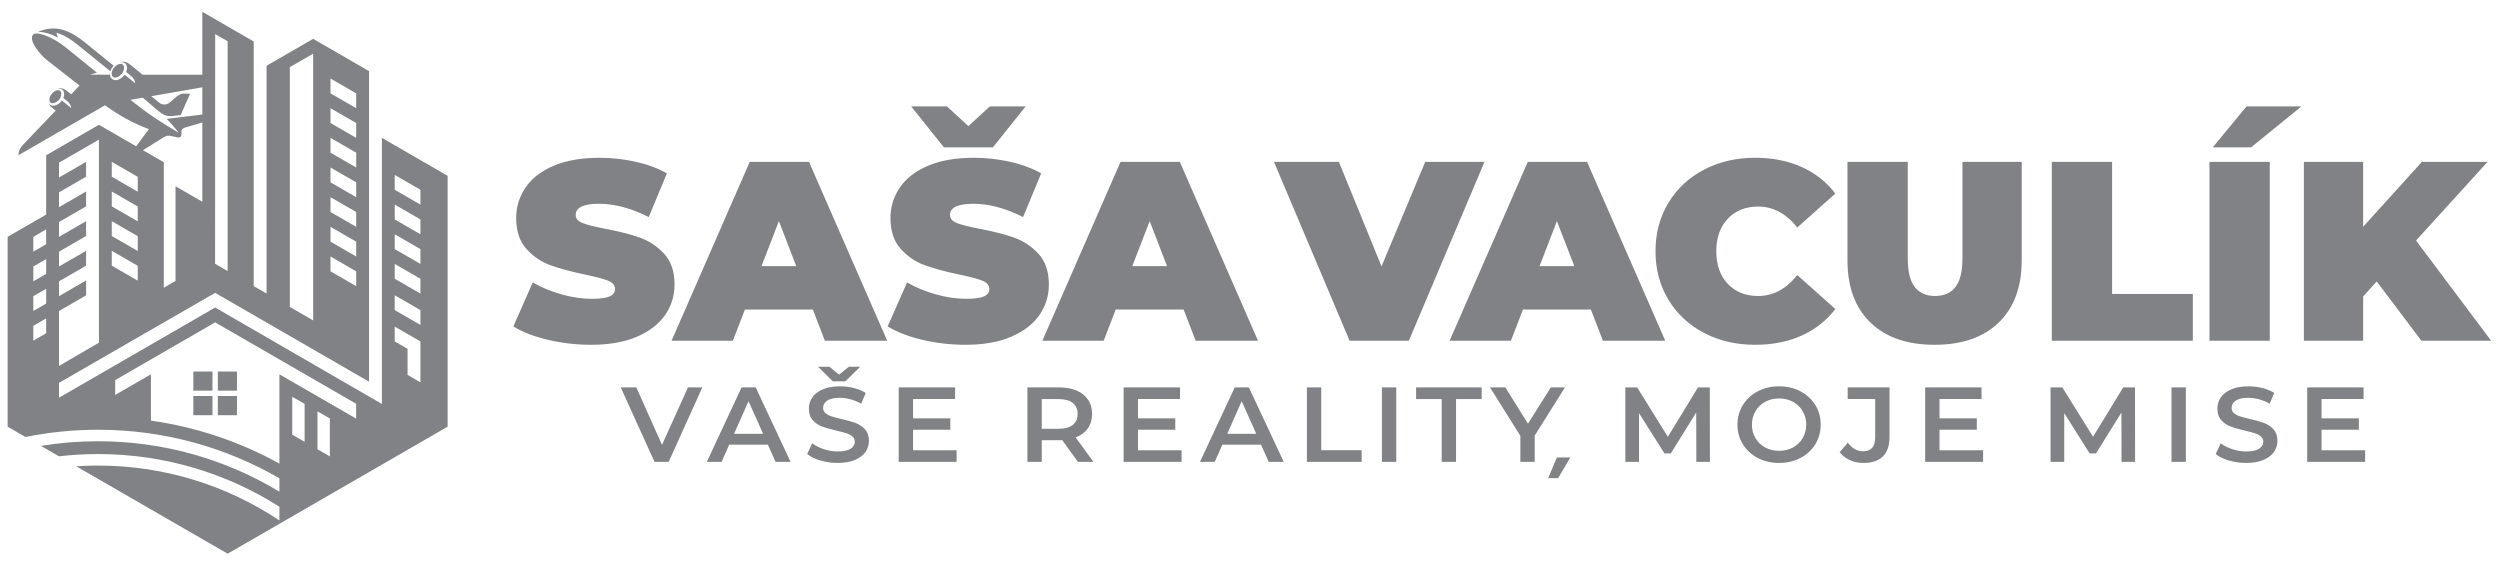
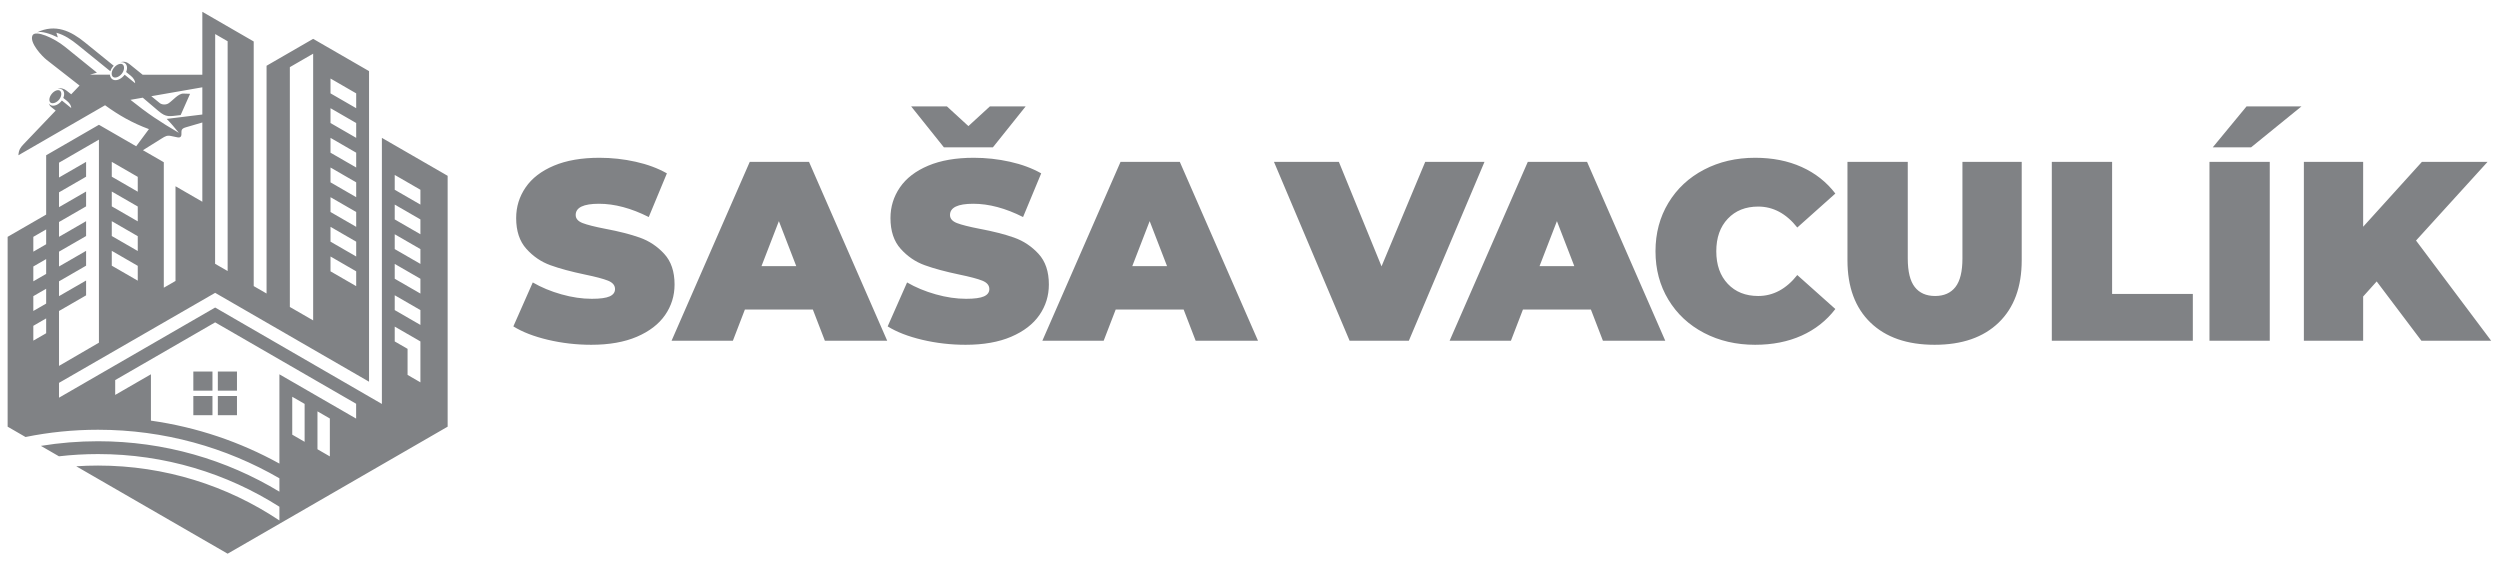
<svg xmlns="http://www.w3.org/2000/svg" width="100%" height="100%" viewBox="0 0 823 186" xml:space="preserve" style="fill-rule:evenodd;clip-rule:evenodd;stroke-linejoin:round;stroke-miterlimit:2;">
  <g transform="matrix(4.167,0,0,4.167,-555,-923.095)">
    <path d="M157.255,253.434L156.277,252.87C156.277,253.651 156.277,255.083 156.277,255.864L157.255,256.429L157.255,253.434ZM142.29,252.724L142.29,251.552L150.187,246.992L161.324,253.423L161.324,254.595L155.263,251.096L155.263,258.149C152.174,256.442 148.749,255.269 145.113,254.756L145.113,251.094L142.29,252.724ZM159.248,254.587C158.922,254.399 158.596,254.211 158.27,254.022C158.27,254.804 158.27,256.236 158.27,257.017C158.596,257.205 158.922,257.393 159.248,257.582L159.248,254.587ZM164.373,247.327C165.05,247.718 165.726,248.108 166.403,248.499L166.403,251.731C166.065,251.535 165.726,251.339 165.388,251.143L165.388,249.085C165.05,248.889 164.712,248.694 164.373,248.499L164.373,247.327ZM147.055,243.721L146.13,244.255L146.13,234.342L144.483,233.391L145.96,232.467C146.243,232.29 146.39,232.2 146.701,232.27C146.872,232.309 147.045,232.345 147.222,232.378C147.532,232.435 147.528,232.183 147.523,232.054C147.513,231.787 147.547,231.677 147.882,231.58L149.174,231.202L149.174,237.463L147.055,236.239L147.055,243.721ZM162.344,227.143L157.929,224.594L154.248,226.72L154.248,244.713C153.91,244.518 153.571,244.323 153.233,244.127L153.233,224.802L149.174,222.458L149.174,227.43L144.456,227.427L143.429,226.598C143.237,226.442 143.01,226.34 142.69,226.448C142.838,226.423 142.975,226.447 143.073,226.526C143.247,226.667 143.27,226.941 143.154,227.214L143.533,227.521C143.745,227.693 143.877,227.933 143.863,228.097L143.035,227.426C143.019,227.448 143.002,227.47 142.984,227.492C142.7,227.836 142.278,227.96 142.043,227.771C141.944,227.69 141.887,227.567 141.875,227.426L140.289,227.426L140.847,227.264L138.306,225.21C137.477,224.539 135.969,223.854 135.753,224.329C135.501,224.898 136.508,225.968 136.879,226.258L139.474,228.284L138.816,228.974L138.453,228.69C138.259,228.539 138.038,228.452 137.737,228.536C137.837,228.525 138.037,228.546 138.112,228.607C138.278,228.741 138.3,229.002 138.19,229.262L138.501,229.514C138.702,229.677 138.827,229.906 138.815,230.061L138.076,229.464C138.061,229.485 138.045,229.506 138.028,229.526C137.817,229.781 137.526,229.91 137.302,229.868C137.195,229.848 137.1,229.783 137.046,229.689C137.068,229.774 137.129,229.899 137.252,229.996L137.589,230.26L135.063,232.906C134.821,233.16 134.669,233.351 134.643,233.791L141.489,229.84C142.56,230.618 143.642,231.242 144.954,231.725L143.947,233.081L141.026,231.395L141.005,231.383L136.836,233.791L136.836,238.477C135.822,239.063 134.807,239.649 133.792,240.235L133.792,255.233C134.263,255.505 134.734,255.777 135.205,256.049C137.057,255.673 138.971,255.476 140.933,255.476C146.153,255.476 151.047,256.872 155.263,259.311L155.263,260.368C151.08,257.84 146.177,256.384 140.933,256.384C139.396,256.384 137.889,256.509 136.42,256.75C136.896,257.025 137.371,257.299 137.847,257.574C138.859,257.457 139.889,257.397 140.933,257.397C146.205,257.397 151.12,258.923 155.263,261.558L155.263,262.643C151.162,259.903 146.234,258.305 140.933,258.305C140.354,258.305 139.78,258.324 139.211,258.361C143.198,260.663 147.186,262.966 151.173,265.268C156.967,261.923 162.76,258.578 168.554,255.233L168.554,235.415L163.359,232.416L163.359,253.438C158.967,250.902 154.577,248.362 150.187,245.82L137.851,252.943L137.851,251.771L150.187,244.66C154.242,247.003 158.291,249.34 162.344,251.68L162.344,227.143ZM156.088,226.829L157.929,225.766L157.929,246.837C157.315,246.483 156.702,246.129 156.088,245.776L156.088,226.829ZM137.851,241.406C138.564,240.995 139.278,240.583 139.991,240.171L139.991,238.999C139.278,239.411 138.564,239.823 137.851,240.234L137.851,239.063C138.564,238.651 139.278,238.24 139.991,237.828L139.991,236.656C139.278,237.068 138.564,237.48 137.851,237.891L137.851,236.72C138.564,236.308 139.278,235.896 139.991,235.484L139.991,234.313C139.278,234.724 138.564,235.136 137.851,235.548L137.851,234.376L141.005,232.555L141.005,248.597C139.954,249.209 138.903,249.82 137.851,250.431L137.851,246.093C138.564,245.681 139.278,245.269 139.991,244.858L139.991,243.686C139.278,244.098 138.564,244.509 137.851,244.921L137.851,243.75C138.564,243.338 139.278,242.926 139.991,242.514L139.991,241.342C139.278,241.755 138.564,242.166 137.851,242.578L137.851,241.406ZM150.189,224.216L151.173,224.784L151.173,242.938C150.843,242.747 150.513,242.556 150.182,242.366L150.189,224.216ZM145.815,229.671C145.988,229.811 146.31,229.816 146.504,229.688C146.85,229.462 147.272,228.904 147.687,228.918L148.206,228.936L147.461,230.617C146.549,230.712 146.338,230.832 145.694,230.284L144.469,229.242L143.496,229.412C144.852,230.499 145.834,231.152 147.32,232.02C146.965,231.59 146.749,231.314 146.359,230.918L149.174,230.572L149.174,228.422L145.141,229.125L145.815,229.671ZM144.072,235.497L142.02,234.313L142.02,235.484C142.704,235.879 143.388,236.274 144.072,236.669L144.072,235.497ZM144.072,237.84C143.388,237.446 142.704,237.051 142.02,236.656L142.02,237.828C142.704,238.222 143.388,238.617 144.072,239.012L144.072,237.84ZM144.072,240.184C143.388,239.789 142.704,239.394 142.02,238.999L142.02,240.171C142.704,240.566 143.388,240.961 144.072,241.355L144.072,240.184ZM135.822,242.578C136.16,242.383 136.498,242.188 136.836,241.992L136.836,243.164C136.498,243.36 136.16,243.555 135.822,243.75L135.822,242.578ZM135.822,240.235C136.16,240.04 136.498,239.845 136.836,239.649L136.836,240.821C136.498,241.016 136.16,241.212 135.822,241.407L135.822,240.235ZM159.3,227.729L161.329,228.901L161.329,230.073L159.3,228.901L159.3,227.729ZM159.3,230.072L161.329,231.244L161.329,232.416L159.3,231.244L159.3,230.072ZM159.3,232.416L161.329,233.588L161.329,234.759L159.3,233.588L159.3,232.416ZM164.373,235.345C165.05,235.736 165.726,236.126 166.403,236.517L166.403,237.689C165.726,237.298 165.05,236.908 164.373,236.517L164.373,235.345ZM137.931,228.694C138.08,228.811 138.07,229.132 137.863,229.391C137.656,229.65 137.329,229.748 137.18,229.631C137.031,229.515 137.067,229.202 137.274,228.943C137.482,228.684 137.782,228.578 137.931,228.694ZM142.882,226.617C143.039,226.74 143.029,227.078 142.811,227.35C142.593,227.622 142.273,227.723 142.117,227.6C141.96,227.478 141.974,227.151 142.192,226.879C142.41,226.607 142.725,226.495 142.882,226.617ZM141.906,227.154L139.348,225.083C138.822,224.657 138.299,224.296 137.642,224.111L137.76,224.481C137.15,224.18 136.448,223.96 136.101,224.09C137.578,223.372 138.804,223.99 139.883,224.864L142.174,226.721C142.146,226.749 142.118,226.778 142.092,226.809C142.002,226.919 141.94,227.037 141.906,227.154ZM144.072,242.527C143.388,242.132 142.704,241.738 142.02,241.342L142.02,242.514C142.704,242.909 143.388,243.304 144.072,243.699L144.072,242.527ZM135.822,247.265C136.16,247.07 136.498,246.875 136.836,246.679L136.836,247.851C136.498,248.046 136.16,248.241 135.822,248.437L135.822,247.265ZM135.822,244.922C136.16,244.726 136.498,244.531 136.836,244.336L136.836,245.508C136.498,245.703 136.16,245.898 135.822,246.093L135.822,244.922ZM159.3,234.759C159.976,235.15 160.653,235.54 161.329,235.931L161.329,237.103C160.653,236.712 159.976,236.321 159.3,235.931L159.3,234.759ZM159.3,237.103C159.976,237.493 160.653,237.884 161.329,238.274L161.329,239.446C160.653,239.055 159.976,238.665 159.3,238.274L159.3,237.103ZM159.3,239.446C159.976,239.836 160.653,240.227 161.329,240.618L161.329,241.789C160.653,241.399 159.976,241.008 159.3,240.617L159.3,239.446ZM159.3,241.789C159.976,242.18 160.653,242.57 161.329,242.961L161.329,244.132C160.653,243.742 159.976,243.351 159.3,242.961L159.3,241.789ZM164.373,244.851C165.05,245.242 165.726,245.632 166.403,246.023L166.403,247.195C165.726,246.804 165.05,246.414 164.373,246.023L164.373,244.851ZM164.373,242.375C165.05,242.766 165.726,243.156 166.403,243.547L166.403,244.718C165.726,244.328 165.05,243.938 164.373,243.547L164.373,242.375ZM164.373,240.032C165.05,240.422 165.726,240.813 166.403,241.204L166.403,242.375C165.726,241.985 165.05,241.594 164.373,241.204L164.373,240.032ZM164.373,237.688C165.05,238.079 165.726,238.47 166.403,238.86L166.403,240.032C165.726,239.641 165.05,239.251 164.373,238.86L164.373,237.688ZM149.975,254.324L148.463,254.324L148.463,252.812L149.975,252.812L149.975,254.324ZM151.911,252.812L151.911,254.324L150.399,254.324L150.399,252.812L151.911,252.812ZM150.399,250.876L151.911,250.876L151.911,252.388L150.399,252.388L150.399,250.876ZM148.463,250.876L149.975,250.876L149.975,252.388C149.471,252.388 148.967,252.388 148.463,252.388L148.463,250.876" style="fill:rgb(128,130,133);" />
  </g>
  <g transform="matrix(4.167,0,0,4.167,-555,-960.72)">
    <path d="M179.901,257.793C178.73,257.793 177.589,257.662 176.48,257.4C175.369,257.137 174.458,256.784 173.745,256.34L175.279,252.868C175.952,253.259 176.705,253.572 177.539,253.807C178.373,254.043 179.174,254.16 179.941,254.16C180.6,254.16 181.071,254.096 181.354,253.969C181.636,253.841 181.778,253.649 181.778,253.393C181.778,253.097 181.593,252.875 181.223,252.727C180.853,252.579 180.244,252.418 179.396,252.243C178.306,252.014 177.398,251.769 176.671,251.506C175.944,251.244 175.312,250.813 174.774,250.214C174.236,249.616 173.967,248.805 173.967,247.782C173.967,246.894 174.216,246.087 174.714,245.36C175.211,244.634 175.955,244.062 176.944,243.645C177.933,243.227 179.134,243.019 180.546,243.019C181.515,243.019 182.467,243.123 183.402,243.332C184.338,243.54 185.162,243.846 185.875,244.25L184.442,247.701C183.056,247.002 181.744,246.652 180.506,246.652C179.282,246.652 178.67,246.948 178.67,247.54C178.67,247.823 178.851,248.034 179.214,248.176C179.578,248.317 180.176,248.468 181.011,248.63C182.087,248.832 182.995,249.064 183.735,249.326C184.476,249.589 185.118,250.016 185.663,250.608C186.208,251.2 186.481,252.007 186.481,253.03C186.481,253.918 186.232,254.722 185.734,255.442C185.236,256.162 184.492,256.734 183.504,257.158C182.514,257.581 181.314,257.793 179.901,257.793ZM197.406,255.008L192.037,255.008L191.089,257.471L186.245,257.471L192.421,243.342L197.103,243.342L203.279,257.471L198.355,257.471L197.406,255.008ZM196.094,251.577L194.722,248.024L193.349,251.577L196.094,251.577ZM209.472,257.793C208.302,257.793 207.161,257.662 206.051,257.4C204.941,257.137 204.029,256.784 203.316,256.34L204.85,252.868C205.523,253.259 206.277,253.572 207.111,253.807C207.945,254.043 208.746,254.16 209.513,254.16C210.172,254.16 210.643,254.096 210.925,253.969C211.208,253.841 211.349,253.649 211.349,253.393C211.349,253.097 211.164,252.875 210.794,252.727C210.424,252.579 209.815,252.418 208.968,252.243C207.878,252.014 206.97,251.769 206.243,251.506C205.516,251.244 204.884,250.813 204.346,250.214C203.807,249.616 203.538,248.805 203.538,247.782C203.538,246.894 203.787,246.087 204.285,245.36C204.783,244.634 205.526,244.062 206.516,243.645C207.504,243.227 208.705,243.019 210.118,243.019C211.087,243.019 212.039,243.123 212.974,243.332C213.909,243.54 214.733,243.846 215.446,244.25L214.013,247.701C212.628,247.002 211.316,246.652 210.078,246.652C208.853,246.652 208.241,246.948 208.241,247.54C208.241,247.823 208.423,248.034 208.786,248.176C209.149,248.317 209.748,248.468 210.582,248.63C211.659,248.832 212.567,249.064 213.307,249.326C214.047,249.589 214.689,250.016 215.235,250.608C215.779,251.2 216.052,252.007 216.052,253.03C216.052,253.918 215.803,254.722 215.306,255.442C214.808,256.162 214.064,256.734 213.075,257.158C212.086,257.581 210.885,257.793 209.472,257.793ZM214.216,238.962L211.632,242.192L207.757,242.192L205.173,238.962L207.999,238.962L209.694,240.516L211.39,238.962L214.216,238.962ZM226.699,255.008L221.331,255.008L220.382,257.471L215.538,257.471L221.714,243.342L226.396,243.342L232.573,257.471L227.648,257.471L226.699,255.008ZM225.387,251.577L224.015,248.024L222.642,251.577L225.387,251.577ZM250.467,243.342L244.492,257.471L239.81,257.471L233.835,243.342L238.962,243.342L242.333,251.597L245.784,243.342L250.467,243.342ZM258.873,255.008L253.504,255.008L252.556,257.471L247.712,257.471L253.888,243.342L258.57,243.342L264.747,257.471L259.822,257.471L258.873,255.008ZM257.561,251.577L256.189,248.024L254.816,251.577L257.561,251.577ZM271.847,257.793C270.354,257.793 269.008,257.481 267.811,256.855C266.613,256.229 265.674,255.355 264.995,254.231C264.315,253.107 263.976,251.832 263.976,250.406C263.976,248.98 264.315,247.705 264.995,246.581C265.674,245.458 266.613,244.583 267.811,243.957C269.008,243.332 270.354,243.019 271.847,243.019C273.22,243.019 274.444,243.261 275.521,243.746C276.597,244.23 277.485,244.929 278.185,245.845L275.178,248.529C274.303,247.426 273.274,246.874 272.089,246.874C271.094,246.874 270.293,247.193 269.688,247.833C269.082,248.472 268.779,249.33 268.779,250.406C268.779,251.483 269.082,252.34 269.688,252.98C270.293,253.619 271.094,253.938 272.089,253.938C273.274,253.938 274.303,253.386 275.178,252.283L278.185,254.967C277.485,255.883 276.597,256.582 275.521,257.067C274.444,257.551 273.22,257.793 271.847,257.793ZM286.025,257.793C283.859,257.793 282.17,257.208 280.959,256.038C279.748,254.867 279.142,253.225 279.142,251.113L279.142,243.342L283.906,243.342L283.906,250.971C283.906,252.007 284.09,252.761 284.461,253.232C284.831,253.703 285.366,253.938 286.065,253.938C286.765,253.938 287.3,253.703 287.67,253.232C288.04,252.761 288.225,252.007 288.225,250.971L288.225,243.342L292.908,243.342L292.908,251.113C292.908,253.225 292.302,254.867 291.091,256.038C289.88,257.208 288.191,257.793 286.025,257.793ZM295.286,243.342L300.049,243.342L300.049,253.777L306.427,253.777L306.427,257.471L295.286,257.471L295.286,243.342ZM307.741,243.342L312.504,243.342L312.504,257.471L307.741,257.471L307.741,243.342ZM310.668,238.962L315.007,238.962L311.031,242.192L308.003,242.192L310.668,238.962ZM320.952,252.788L319.882,253.979L319.882,257.471L315.199,257.471L315.199,243.342L319.882,243.342L319.882,248.468L324.524,243.342L329.711,243.342L324.06,249.558L329.994,257.471L324.484,257.471L320.952,252.788Z" style="fill:rgb(128,130,133);fill-rule:nonzero;" />
  </g>
  <g transform="matrix(4.167,0,0,4.167,-555,-831.106)">
-     <path d="M188.674,230.055L186.014,235.939L184.897,235.939L182.229,230.055L183.459,230.055L185.49,234.594L187.54,230.055L188.674,230.055ZM193.851,234.577L190.798,234.577L190.196,235.939L189.028,235.939L191.775,230.055L192.891,230.055L195.647,235.939L194.461,235.939L193.851,234.577ZM193.476,233.72L192.325,231.147L191.182,233.72L193.476,233.72ZM199.367,236.023C198.897,236.023 198.442,235.959 198.003,235.83C197.564,235.701 197.216,235.53 196.961,235.317L197.353,234.468C197.603,234.659 197.91,234.814 198.273,234.935C198.636,235.055 199.001,235.115 199.367,235.115C199.821,235.115 200.16,235.045 200.384,234.905C200.607,234.765 200.719,234.58 200.719,234.35C200.719,234.182 200.657,234.043 200.532,233.934C200.407,233.825 200.248,233.739 200.056,233.678C199.865,233.616 199.603,233.546 199.271,233.468C198.807,233.361 198.43,233.255 198.142,233.148C197.854,233.042 197.607,232.875 197.401,232.648C197.194,232.421 197.092,232.114 197.092,231.727C197.092,231.402 197.183,231.107 197.366,230.841C197.549,230.574 197.825,230.363 198.195,230.206C198.563,230.049 199.016,229.97 199.551,229.97C199.923,229.97 200.289,230.015 200.649,230.105C201.01,230.195 201.321,230.324 201.583,230.492L201.225,231.341C200.958,231.19 200.678,231.075 200.388,230.996C200.097,230.918 199.815,230.878 199.542,230.878C199.094,230.878 198.761,230.951 198.543,231.097C198.325,231.243 198.216,231.436 198.216,231.677C198.216,231.845 198.279,231.982 198.404,232.089C198.529,232.196 198.687,232.28 198.879,232.341C199.071,232.403 199.333,232.473 199.664,232.551C200.117,232.652 200.49,232.757 200.78,232.866C201.071,232.976 201.319,233.143 201.526,233.367C201.732,233.591 201.835,233.893 201.835,234.275C201.835,234.6 201.744,234.894 201.561,235.157C201.378,235.421 201.1,235.631 200.728,235.788C200.356,235.945 199.902,236.023 199.367,236.023ZM201.146,228.423L199.978,229.575L198.984,229.575L197.815,228.423L198.713,228.423L199.481,229.046L200.248,228.423L201.146,228.423ZM208.765,235.023L208.765,235.939L204.187,235.939L204.187,230.055L208.643,230.055L208.643,230.971L205.321,230.971L205.321,232.501L208.268,232.501L208.268,233.4L205.321,233.4L205.321,235.023L208.765,235.023ZM218.35,235.939L217.103,234.216C217.051,234.221 216.972,234.224 216.868,234.224L215.49,234.224L215.49,235.939L214.356,235.939L214.356,230.055L216.868,230.055C217.397,230.055 217.858,230.138 218.25,230.307C218.642,230.475 218.943,230.716 219.152,231.03C219.362,231.343 219.467,231.716 219.467,232.148C219.467,232.591 219.355,232.972 219.131,233.291C218.907,233.611 218.586,233.849 218.167,234.006L219.571,235.939L218.35,235.939ZM218.324,232.148C218.324,231.772 218.196,231.484 217.94,231.282C217.685,231.08 217.309,230.979 216.815,230.979L215.49,230.979L215.49,233.325L216.815,233.325C217.309,233.325 217.685,233.223 217.94,233.018C218.196,232.813 218.324,232.523 218.324,232.148ZM226.535,235.023L226.535,235.939L221.957,235.939L221.957,230.055L226.414,230.055L226.414,230.971L223.091,230.971L223.091,232.501L226.039,232.501L226.039,233.4L223.091,233.4L223.091,235.023L226.535,235.023ZM232.811,234.577L229.759,234.577L229.157,235.939L227.989,235.939L230.736,230.055L231.852,230.055L234.608,235.939L233.422,235.939L232.811,234.577ZM232.436,233.72L231.285,231.147L230.143,233.72L232.436,233.72ZM236.436,230.055L237.57,230.055L237.57,235.015L240.761,235.015L240.761,235.939L236.436,235.939L236.436,230.055ZM242.362,230.055L243.496,230.055L243.496,235.939L242.362,235.939L242.362,230.055ZM247.086,230.979L245.063,230.979L245.063,230.055L250.243,230.055L250.243,230.979L248.219,230.979L248.219,235.939L247.086,235.939L247.086,230.979ZM254.434,233.863L254.434,235.939L253.3,235.939L253.3,233.88L250.902,230.055L252.114,230.055L253.902,232.921L255.707,230.055L256.823,230.055L254.434,233.863ZM267.202,235.939L267.194,232.038L265.188,235.267L264.682,235.267L262.676,232.089L262.676,235.939L261.595,235.939L261.595,230.055L262.528,230.055L264.952,233.955L267.333,230.055L268.266,230.055L268.275,235.939L267.202,235.939ZM273.739,236.023C273.117,236.023 272.556,235.893 272.056,235.633C271.556,235.372 271.164,235.01 270.879,234.548C270.594,234.086 270.451,233.569 270.451,232.997C270.451,232.425 270.594,231.908 270.879,231.446C271.164,230.983 271.556,230.622 272.056,230.361C272.556,230.101 273.117,229.97 273.739,229.97C274.361,229.97 274.922,230.101 275.422,230.361C275.922,230.622 276.315,230.982 276.6,231.442C276.885,231.901 277.027,232.419 277.027,232.997C277.027,233.574 276.885,234.092 276.6,234.552C276.315,235.012 275.922,235.372 275.422,235.633C274.922,235.893 274.361,236.023 273.739,236.023ZM273.739,235.065C274.146,235.065 274.513,234.977 274.838,234.8C275.164,234.624 275.42,234.377 275.605,234.06C275.791,233.744 275.884,233.389 275.884,232.997C275.884,232.605 275.791,232.25 275.605,231.933C275.42,231.617 275.164,231.37 274.838,231.193C274.513,231.017 274.146,230.929 273.739,230.929C273.332,230.929 272.966,231.017 272.641,231.193C272.315,231.37 272.059,231.617 271.873,231.933C271.687,232.25 271.594,232.605 271.594,232.997C271.594,233.389 271.687,233.744 271.873,234.06C272.059,234.377 272.315,234.624 272.641,234.8C272.966,234.977 273.332,235.065 273.739,235.065ZM280.408,236.023C280.018,236.023 279.659,235.949 279.33,235.801C279.002,235.652 278.733,235.443 278.524,235.174L279.169,234.426C279.506,234.874 279.91,235.098 280.381,235.098C281.015,235.098 281.332,234.737 281.332,234.014L281.332,230.971L279.16,230.971L279.16,230.055L282.465,230.055L282.465,233.955C282.465,234.645 282.291,235.161 281.942,235.506C281.593,235.851 281.082,236.023 280.408,236.023ZM289.858,235.023L289.858,235.939L285.279,235.939L285.279,230.055L289.735,230.055L289.735,230.971L286.413,230.971L286.413,232.501L289.36,232.501L289.36,233.4L286.413,233.4L286.413,235.023L289.858,235.023ZM300.794,235.939L300.785,232.038L298.78,235.267L298.274,235.267L296.268,232.089L296.268,235.939L295.186,235.939L295.186,230.055L296.119,230.055L298.544,233.955L300.925,230.055L301.858,230.055L301.866,235.939L300.794,235.939ZM304.741,230.055L305.875,230.055L305.875,235.939L304.741,235.939L304.741,230.055ZM310.641,236.023C310.171,236.023 309.715,235.959 309.277,235.83C308.838,235.701 308.49,235.53 308.235,235.317L308.627,234.468C308.877,234.659 309.184,234.814 309.547,234.935C309.91,235.055 310.275,235.115 310.641,235.115C311.095,235.115 311.434,235.045 311.658,234.905C311.881,234.765 311.993,234.58 311.993,234.35C311.993,234.182 311.931,234.043 311.806,233.934C311.681,233.825 311.523,233.739 311.331,233.678C311.139,233.616 310.877,233.546 310.546,233.468C310.08,233.361 309.704,233.255 309.417,233.148C309.128,233.042 308.881,232.875 308.675,232.648C308.468,232.421 308.366,232.114 308.366,231.727C308.366,231.402 308.457,231.107 308.64,230.841C308.823,230.574 309.099,230.363 309.469,230.206C309.838,230.049 310.29,229.97 310.825,229.97C311.197,229.97 311.563,230.015 311.924,230.105C312.284,230.195 312.595,230.324 312.857,230.492L312.499,231.341C312.232,231.19 311.953,231.075 311.662,230.996C311.371,230.918 311.089,230.878 310.816,230.878C310.369,230.878 310.035,230.951 309.817,231.097C309.599,231.243 309.49,231.436 309.49,231.677C309.49,231.845 309.553,231.982 309.678,232.089C309.803,232.196 309.961,232.28 310.153,232.341C310.345,232.403 310.607,232.473 310.938,232.551C311.392,232.652 311.764,232.757 312.054,232.866C312.345,232.976 312.593,233.143 312.8,233.367C313.006,233.591 313.11,233.893 313.11,234.275C313.11,234.6 313.018,234.894 312.835,235.157C312.652,235.421 312.374,235.631 312.002,235.788C311.63,235.945 311.176,236.023 310.641,236.023ZM320.039,235.023L320.039,235.939L315.461,235.939L315.461,230.055L319.917,230.055L319.917,230.971L316.595,230.971L316.595,232.501L319.542,232.501L319.542,233.4L316.595,233.4L316.595,235.023L320.039,235.023ZM256.185,235.59L257.251,235.59L256.28,237.225L255.497,237.225L256.185,235.59Z" style="fill:rgb(128,130,133);fill-rule:nonzero;" />
-   </g>
+     </g>
</svg>